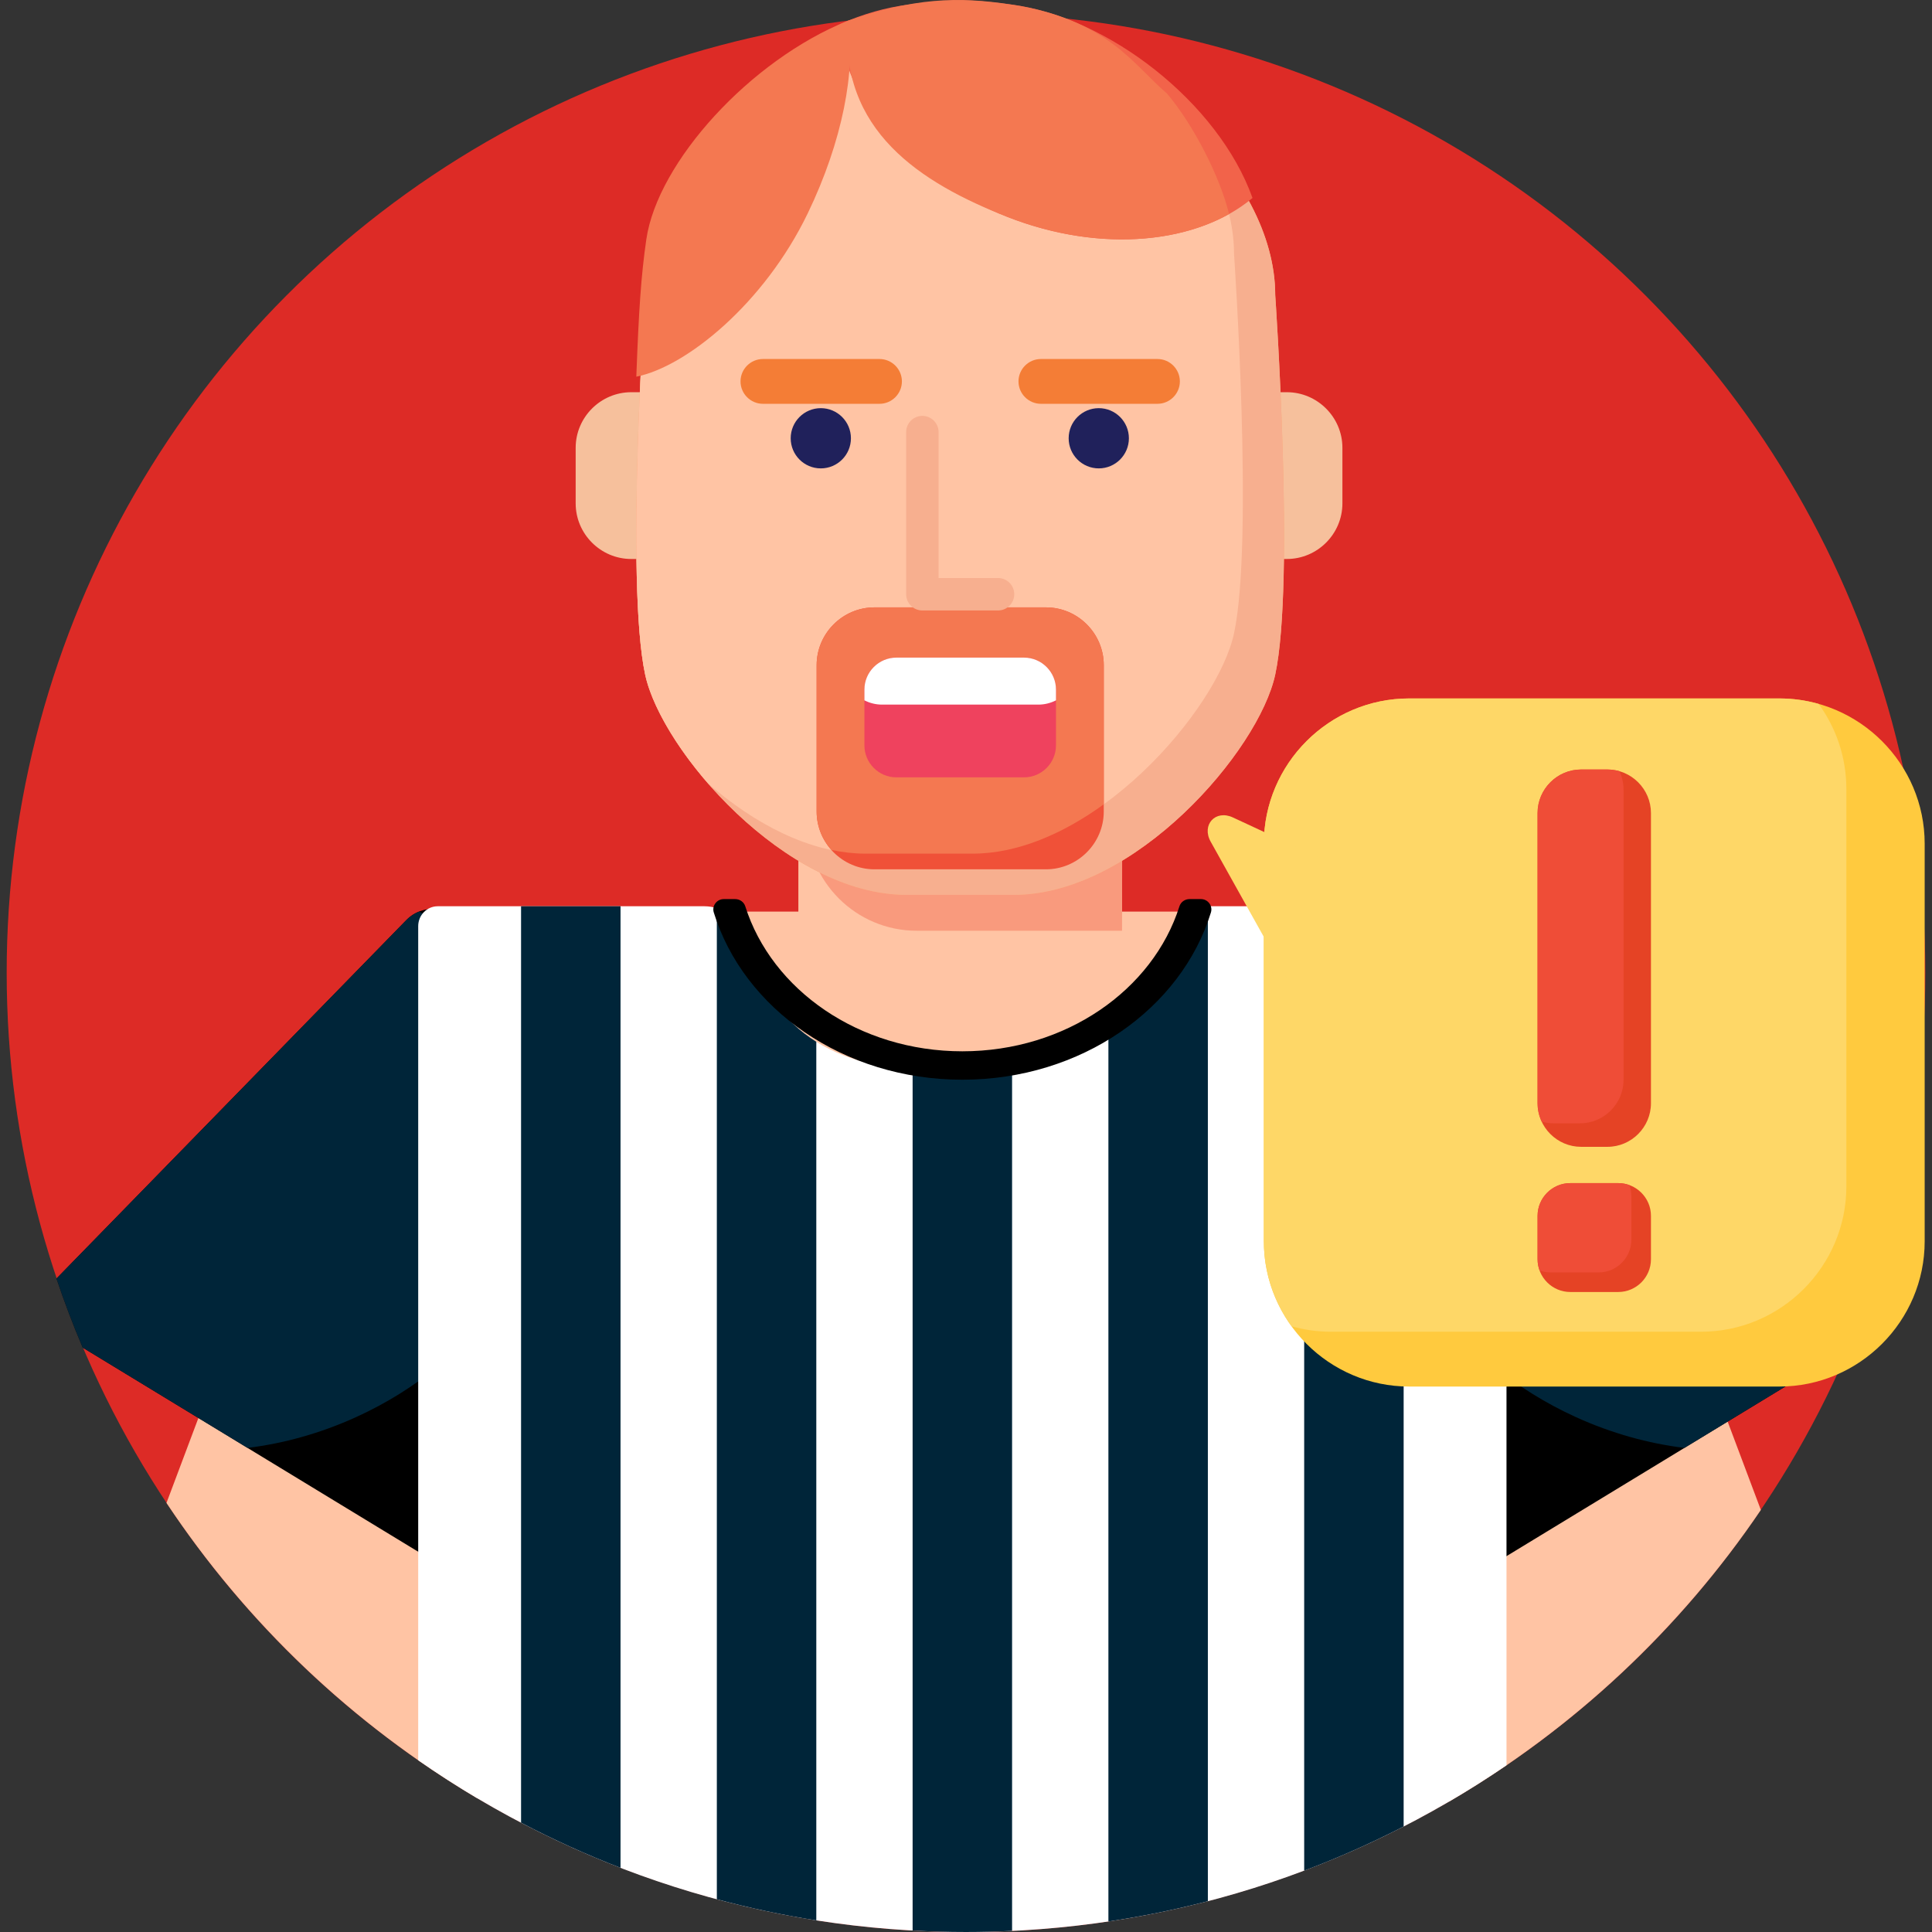
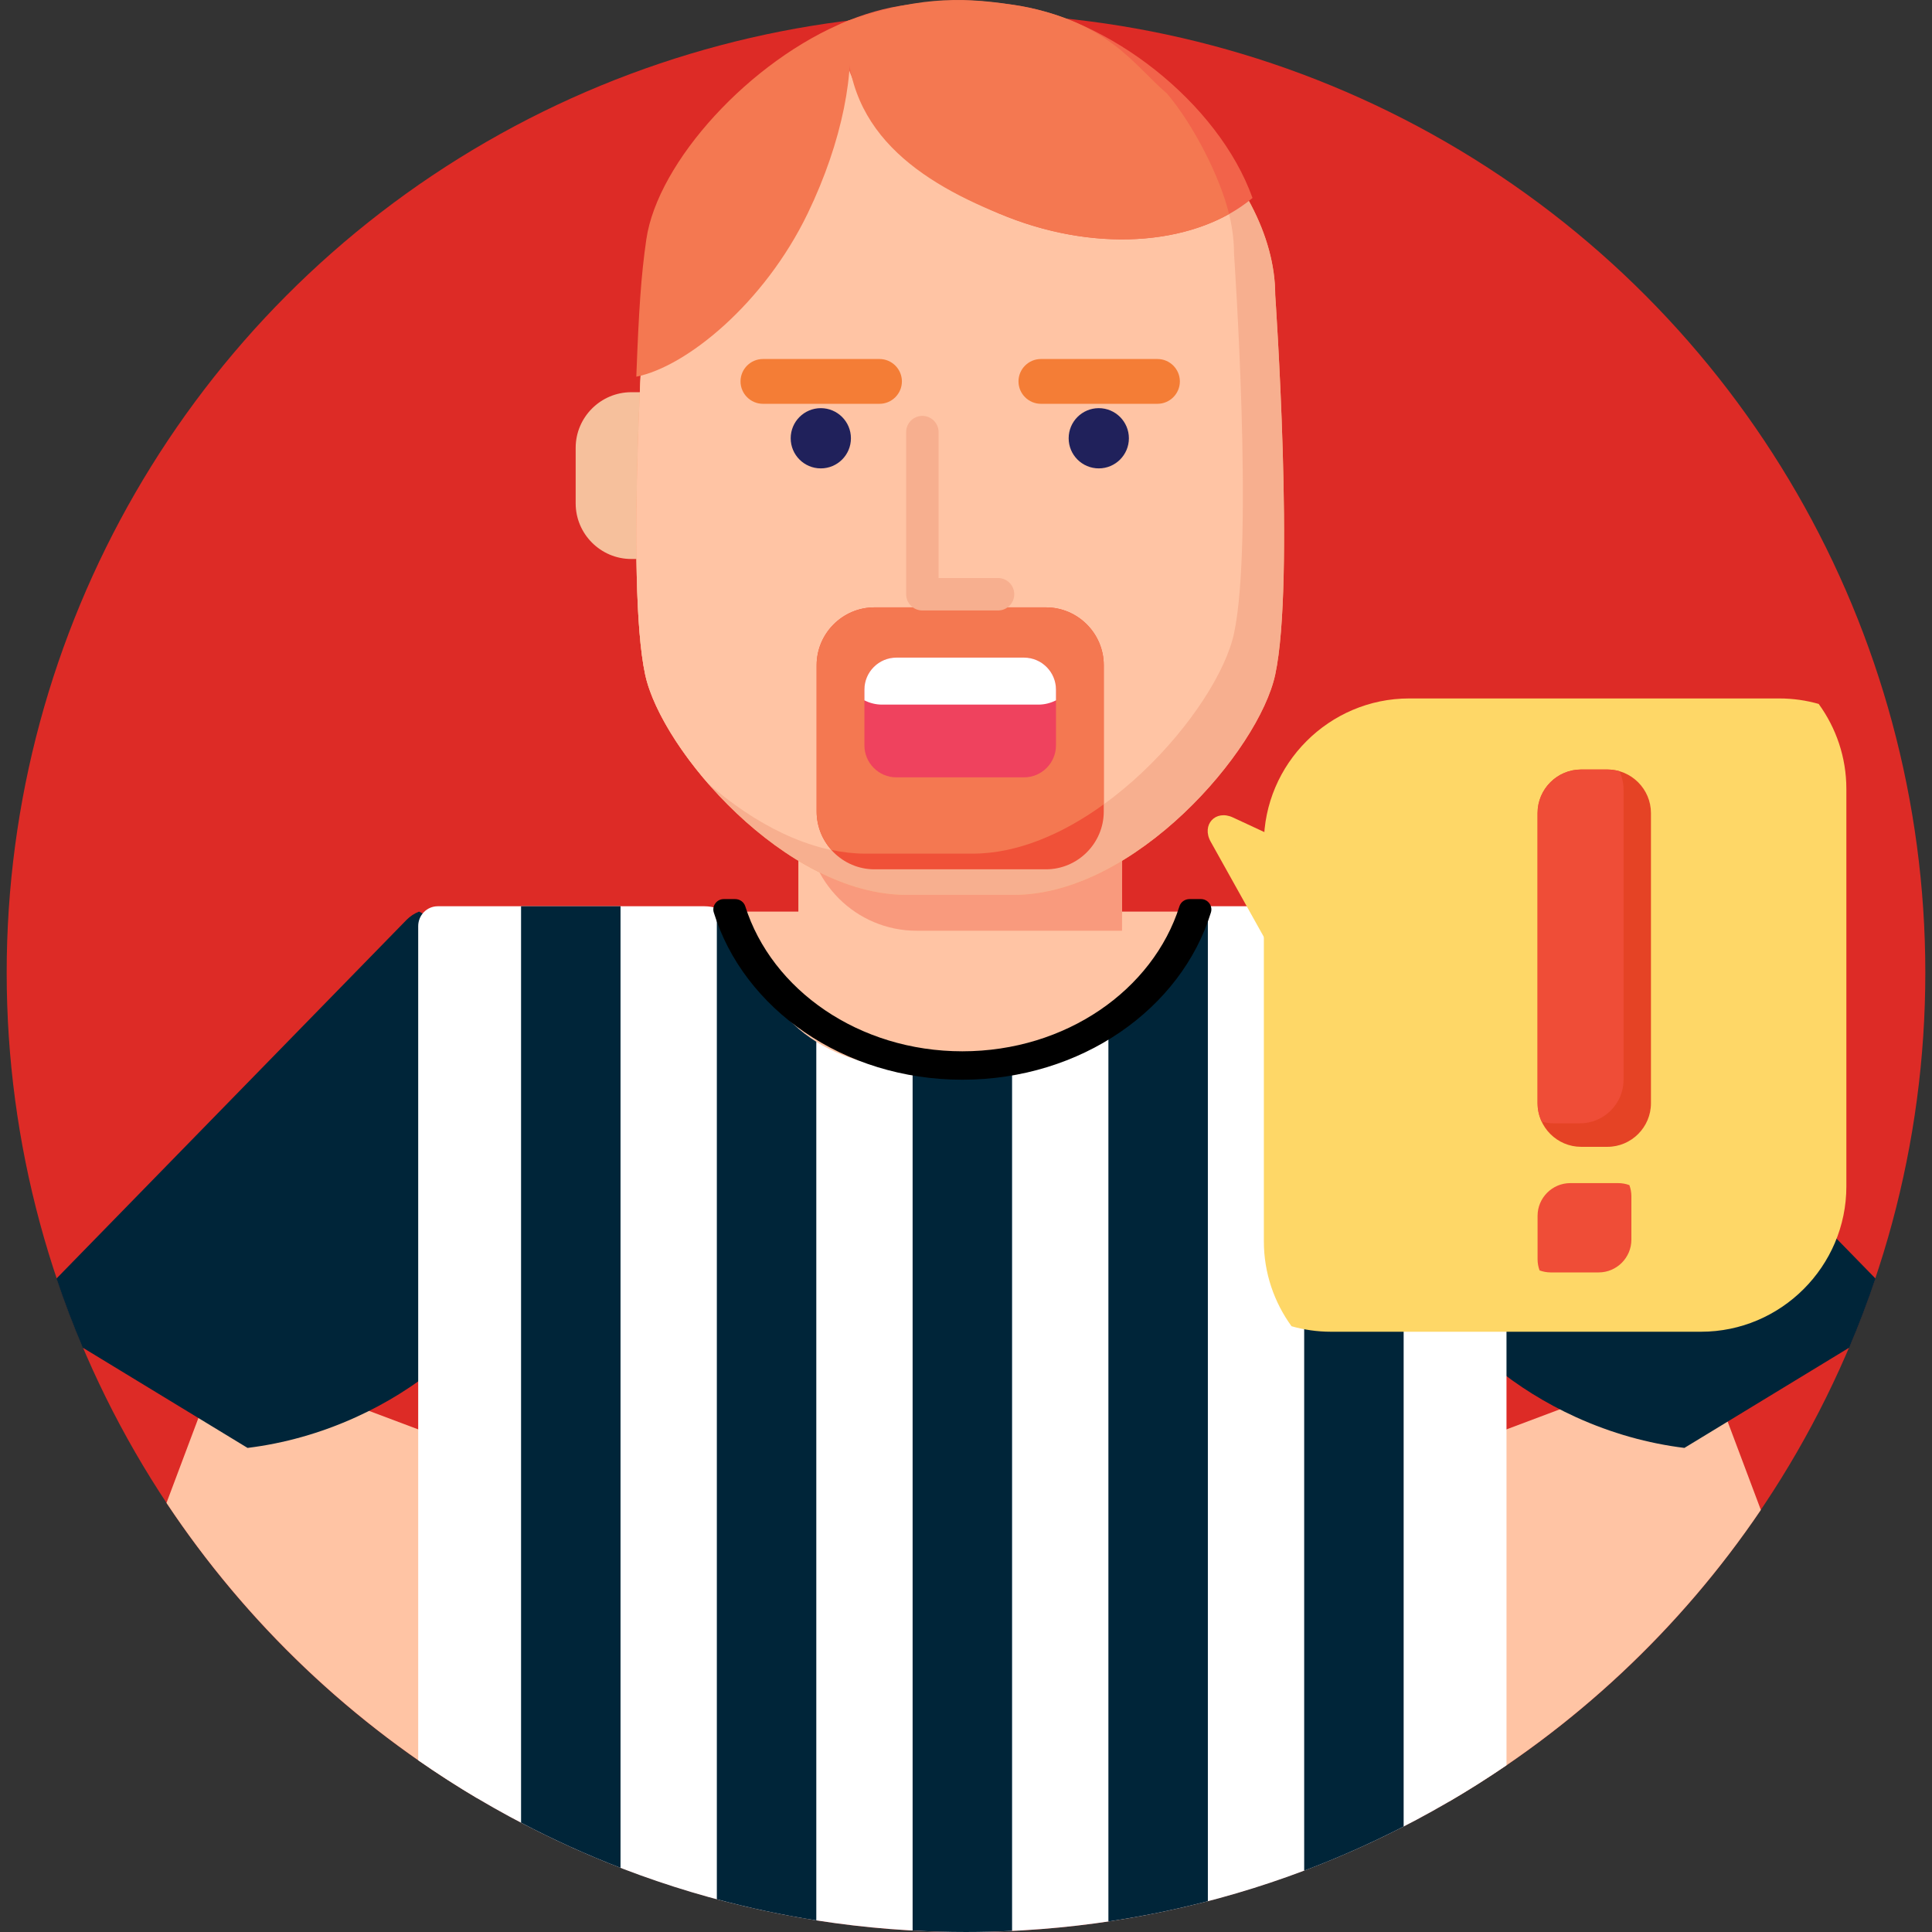
<svg xmlns="http://www.w3.org/2000/svg" version="1.1" id="Capa_1" x="0px" y="0px" viewBox="0 0 512 512" style="enable-background:new 0 0 512 512;" xml:space="preserve">
  <rect x="0" y="0" width="512" height="512" fill="#333333" stroke="none" />
  <circle style="fill:#DD2B26;" cx="256" cy="257.769" r="254.23" />
  <g>
    <path style="fill:#FFC4A4;" d="M44.119,398.295c21.161,31.842,49.306,58.635,82.253,78.202l30.25-80.488l-97.827-36.766 L44.119,398.295z" />
    <path style="fill:#FFC4A4;" d="M466.643,400.148l-15.373-40.904l-97.826,36.767l30.6,81.418 C417.028,458.159,445.287,431.684,466.643,400.148z" />
    <rect x="133.668" y="241.582" style="fill:#FFC4A4;" width="250.038" height="82.661" />
    <path style="fill:#FFC4A4;" d="M285.117,279.8h-61.309c-6.729,0-12.234-5.506-12.234-12.234v-72.333 c0-6.729,5.506-12.234,12.234-12.234h61.309c6.729,0,12.234,5.506,12.234,12.234v72.333 C297.351,274.295,291.846,279.8,285.117,279.8z" />
  </g>
  <path style="fill:#F99A7D;" d="M297.351,246.657h-54.407c-16.119,0-29.186-13.066-29.186-29.186V210 c0-16.119,13.066-29.186,29.186-29.186h27.406c16.119,0,27.048,36.353,27.048,36.353L297.351,246.657z" />
  <g>
    <path style="fill:#F6C09C;" d="M175.272,148.138h-7.981c-8.103,0-14.733-6.63-14.733-14.733v-14.733 c0-8.103,6.63-14.733,14.733-14.733h7.981c8.103,0,14.733,6.63,14.733,14.733v14.733 C190.005,141.508,183.375,148.138,175.272,148.138z" />
-     <path style="fill:#F6C09C;" d="M341.02,148.138h-7.981c-8.103,0-14.733-6.63-14.733-14.733v-14.733 c0-8.103,6.63-14.733,14.733-14.733h7.981c8.103,0,14.733,6.63,14.733,14.733v14.733 C355.752,141.508,349.123,148.138,341.02,148.138z" />
  </g>
  <path style="fill:#FCAB75;" d="M268.642,237.151c-7.09,0-21.27,0-28.36,0c-32.112,0-64.976-38.203-69.308-58.386 c-5.275-24.576,0-100.542,0-100.542c0-32.112,37.415-65.554,69.308-69.308c12.335-1.452,15.64-1.634,28.36,0 c31.85,4.092,69.308,37.195,69.308,69.308c0,0,5.275,75.966,0,100.542C333.618,198.948,300.755,237.151,268.642,237.151z" />
  <path style="fill:#F7AF8F;" d="M268.642,237.151c-7.09,0-21.27,0-28.36,0c-32.112,0-64.976-38.203-69.308-58.386 c-5.275-24.576,0-100.542,0-100.542c0-32.112,37.415-65.554,69.308-69.308c12.335-1.452,15.64-1.634,28.36,0 c31.85,4.092,69.308,37.195,69.308,69.308c0,0,5.275,75.966,0,100.542C333.618,198.948,300.755,237.151,268.642,237.151z" />
  <path style="fill:#FFC4A4;" d="M310.948,29.198c-12.648-10.782-28.035-18.451-42.306-20.283c-12.72-1.634-16.025-1.452-28.36,0 c-31.892,3.754-69.308,37.195-69.308,69.308c0,0-5.275,75.966,0,100.542c1.712,7.976,7.892,18.763,16.708,28.898 c12.192,10.584,27.009,18.566,41.678,18.566c7.09,0,21.27,0,28.36,0c32.112,0,64.976-38.203,69.308-58.386 c5.275-24.576,0-100.542,0-100.542C327.029,54.067,320.657,40.669,310.948,29.198z" />
  <path style="fill:#F05138;" d="M277.187,230.379h-45.448c-8.427,0-15.322-6.895-15.322-15.322v-38.774 c0-8.427,6.895-15.322,15.322-15.322h45.448c8.427,0,15.322,6.895,15.322,15.322v38.774 C292.509,223.483,285.614,230.379,277.187,230.379z" />
  <path style="fill:#F47851;" d="M277.187,160.96h-45.448c-8.427,0-15.322,6.895-15.322,15.322v38.774 c0,3.911,1.498,7.481,3.933,10.196c2.995,0.624,6.006,0.975,9.012,0.975c7.09,0,21.27,0,28.36,0 c12.001,0,24.106-5.338,34.789-13.075v-36.871C292.509,167.856,285.614,160.96,277.187,160.96z" />
  <path style="fill:#EF425E;" d="M271.383,206.006h-33.842c-4.654,0-8.461-3.807-8.461-8.461v-14.808c0-4.654,3.807-8.461,8.461-8.461 h33.842c4.654,0,8.461,3.807,8.461,8.461v14.808C279.844,202.199,276.037,206.006,271.383,206.006z" />
  <path style="fill:#FFFFFF;" d="M271.383,174.276h-33.842c-4.654,0-8.461,3.807-8.461,8.461v2.861 c1.407,0.718,2.992,1.132,4.672,1.132h41.421c1.68,0,3.264-0.414,4.672-1.132v-2.861 C279.844,178.084,276.037,174.276,271.383,174.276z" />
  <circle style="fill:#20215B;" cx="217.523" cy="116.147" r="7.981" />
  <path style="fill:#F47D36;" d="M233.079,107.011H202.18c-3.263,0-5.934-2.67-5.934-5.934l0,0c0-3.263,2.67-5.934,5.934-5.934h30.899 c3.264,0,5.934,2.67,5.934,5.934l0,0C239.013,104.34,236.343,107.011,233.079,107.011z" />
  <circle style="fill:#20215B;" cx="291.187" cy="116.147" r="7.981" />
  <path style="fill:#F47D36;" d="M306.744,107.011h-30.899c-3.263,0-5.934-2.67-5.934-5.934l0,0c0-3.263,2.67-5.934,5.934-5.934 h30.899c3.263,0,5.934,2.67,5.934,5.934l0,0C312.679,104.34,310.009,107.011,306.744,107.011z" />
  <path style="fill:#F7AF8F;" d="M264.49,161.781h-20.054c-2.373,0-4.297-1.925-4.297-4.297v-42.972c0-2.373,1.924-4.297,4.297-4.297 s4.297,1.925,4.297,4.297v38.674h15.757c2.373,0,4.297,1.925,4.297,4.297C268.787,159.856,266.862,161.781,264.49,161.781z" />
-   <path d="M497.023,338.828l-92.746-95.025c-4.312-4.417-11.735-3.758-14.011,1.243l-48.23,105.998 c-1.082,2.378-0.686,5.228,1.049,7.543l40.124,53.529c2.831,3.777,8.286,4.989,12.074,2.684l94.783-57.664 C492.612,351.149,494.935,345.042,497.023,338.828z" />
  <path style="fill:#002539;" d="M404.277,243.802c-0.982-1.005-2.128-1.735-3.335-2.223c-4.604,2.311-8.918,5.064-12.854,8.254 l-23.847,52.41c1.048,29.293,21.117,58.622,53.372,73.299c9.459,4.304,19.18,6.989,28.771,8.171l43.682-26.575 c2.545-5.989,4.868-12.096,6.957-18.31L404.277,243.802z" />
-   <path d="M121.723,245.046c-2.276-5.002-9.699-5.661-14.011-1.243l-92.746,95.025c2.089,6.215,4.411,12.321,6.957,18.31 l94.783,57.664c3.79,2.306,9.244,1.093,12.074-2.684l40.124-53.529c1.735-2.314,2.131-5.163,1.049-7.543L121.723,245.046z" />
  <path style="fill:#002539;" d="M111.047,241.579c-1.207,0.488-2.353,1.217-3.335,2.223l-92.746,95.025 c2.089,6.215,4.411,12.321,6.957,18.31l43.682,26.575c9.59-1.182,19.311-3.866,28.771-8.171 c32.256-14.677,52.325-44.007,53.372-73.299l-23.847-52.41C119.965,246.643,115.651,243.89,111.047,241.579z" />
  <path style="fill:#FFFFFF;" d="M394.068,240.166c-17.554-0.001-73.804-0.002-73.953,0c-2.546,0.039-6.726,1.878-7.337,4.398 c-7.79,32.138-28.378,40.065-60.117,39.679c-27.23-0.331-47.148-7.031-55.543-36.052c-1.37-4.735-5.586-8.024-10.43-8.024h-70.685 c-2.859,0-5.175,2.362-5.175,5.274v60.271l0,0v160.774C151.988,495.167,202.022,512,255.994,512 c53.133,0,102.451-16.309,143.243-44.181V246.596v-0.001v-1.155C399.237,242.528,396.926,240.166,394.068,240.166z" />
  <path style="fill:#F2634A;" d="M267.144,57.553c24.844,9.686,50.316,7.024,64.787-5.084c-9.064-25.325-38.308-47.972-63.829-51.25 c-12.236-1.572-15.415-1.397-27.28,0c-5.976,0.704-12.151,2.502-18.225,5.152C223.205,26.167,240.709,47.246,267.144,57.553z" />
  <g>
    <path style="fill:#F47851;" d="M309.276,24.801c-8.927-7.61-15.759-19.678-41.173-23.582c-14.461-2.222-25.929-1.743-43.399,4.274 c-2.414,29.005,19.104,42.961,42.441,52.059c21.597,8.42,43.663,7.504,58.57-0.83C323.382,47.061,316.398,33.214,309.276,24.801z" />
    <path style="fill:#F47851;" d="M171.282,63.438c-1.385,9.555-1.983,18.563-2.651,36.387c13.304-2.644,33.942-19.476,45.426-43.279 c9.216-19.102,12.798-38.068,10.648-51.052C198.81,15.895,174.252,42.959,171.282,63.438z" />
  </g>
  <g>
    <path style="fill:#002539;" d="M241.854,511.605c4.682,0.257,9.395,0.394,14.14,0.394c4.097,0,8.169-0.109,12.218-0.3V283.595 c-4.843,0.521-10.023,0.714-15.551,0.646c-3.746-0.046-7.349-0.218-10.808-0.546v227.91H241.854z" />
    <path style="fill:#002539;" d="M293.738,509.207c8.948-1.332,17.741-3.132,26.359-5.372V240.167 c-2.547,0.048-6.71,1.883-7.318,4.397c-3.627,14.963-10.031,24.674-19.04,30.744v233.899H293.738z" />
    <path style="fill:#002539;" d="M345.622,495.742c9.044-3.409,17.84-7.324,26.359-11.701V240.165c-8.545,0-17.939,0-26.359,0 V495.742z" />
    <path style="fill:#002539;" d="M189.97,503.324c8.616,2.313,17.407,4.194,26.359,5.597V276.075 c-8.684-5.427-15.237-14.156-19.209-27.884c-1.048-3.623-3.764-6.392-7.15-7.497L189.97,503.324L189.97,503.324z" />
    <path style="fill:#002539;" d="M138.087,483.037c8.514,4.467,17.31,8.467,26.359,11.963V240.166h-26.359V483.037z" />
  </g>
  <path d="M315.234,238.268c-1.209,0-2.307,0.762-2.672,1.913c-7.02,22.162-30.11,38.425-57.529,38.425s-50.508-16.263-57.529-38.425 c-0.365-1.152-1.463-1.913-2.672-1.913h-3.029c-1.841,0-3.187,1.781-2.644,3.54c7.873,25.538,34.366,44.327,65.874,44.327 c31.507,0,58.001-18.79,65.874-44.327c0.543-1.759-0.803-3.54-2.644-3.54H315.234z" />
-   <path style="fill:#FFCA3E;" d="M471.555,367.45h-98.116c-21.177,0-38.504-17.327-38.504-38.504V223.6 c0-21.177,17.327-38.504,38.504-38.504h98.116c21.177,0,38.504,17.327,38.504,38.504v105.346 C510.059,350.123,492.732,367.45,471.555,367.45z" />
  <g>
    <path style="fill:#FED767;" d="M373.439,185.096c-21.177,0-38.504,17.327-38.504,38.504v105.346c0,8.395,2.73,16.179,7.336,22.525 c3.316,0.938,6.807,1.452,10.414,1.452h98.116c21.177,0,38.504-17.327,38.504-38.504V209.072c0-8.395-2.73-16.179-7.336-22.525 c-3.316-0.939-6.807-1.452-10.414-1.452H373.439z" />
    <path style="fill:#FED767;" d="M344.641,265.691l-23.8-42.643c-2.49-4.463,1.268-8.563,5.883-6.417l44.697,20.79 c3.653,1.699,5.131,6.251,2.816,8.672l-20.896,21.853C351.071,270.318,346.573,269.152,344.641,265.691z" />
  </g>
  <g>
    <path style="fill:#E54325;" d="M425.978,303.92h-6.964c-6.349,0-11.542-5.194-11.542-11.542v-76.909 c0-6.348,5.194-11.542,11.542-11.542h6.964c6.349,0,11.542,5.194,11.542,11.542v76.909 C437.52,298.726,432.327,303.92,425.978,303.92z" />
-     <path style="fill:#E54325;" d="M428.858,342.393h-12.722c-4.764,0-8.662-3.899-8.662-8.663v-11.53c0-4.764,3.899-8.663,8.662-8.663 h12.722c4.764,0,8.662,3.899,8.662,8.663v11.53C437.52,338.495,433.622,342.393,428.858,342.393z" />
  </g>
  <g>
    <path style="fill:#EF4D37;" d="M419.015,203.927c-6.349,0-11.542,5.194-11.542,11.542v76.909c0,1.734,0.398,3.376,1.092,4.855 c1.014,0.294,2.081,0.461,3.187,0.461h6.963c6.349,0,11.542-5.194,11.542-11.542v-76.909c0-1.734-0.398-3.376-1.092-4.855 c-1.014-0.294-2.082-0.46-3.187-0.46h-6.963V203.927z" />
    <path style="fill:#EF4D37;" d="M416.136,313.538c-4.764,0-8.662,3.899-8.662,8.663v11.53c0,1.035,0.193,2.023,0.529,2.945 c0.921,0.336,1.91,0.529,2.945,0.529h12.722c4.765,0,8.663-3.899,8.663-8.662v-11.53c0-1.035-0.193-2.023-0.529-2.945 c-0.921-0.336-1.91-0.529-2.945-0.529H416.136z" />
  </g>
  <g> </g>
  <g> </g>
  <g> </g>
  <g> </g>
  <g> </g>
  <g> </g>
  <g> </g>
  <g> </g>
  <g> </g>
  <g> </g>
  <g> </g>
  <g> </g>
  <g> </g>
  <g> </g>
  <g> </g>
</svg>